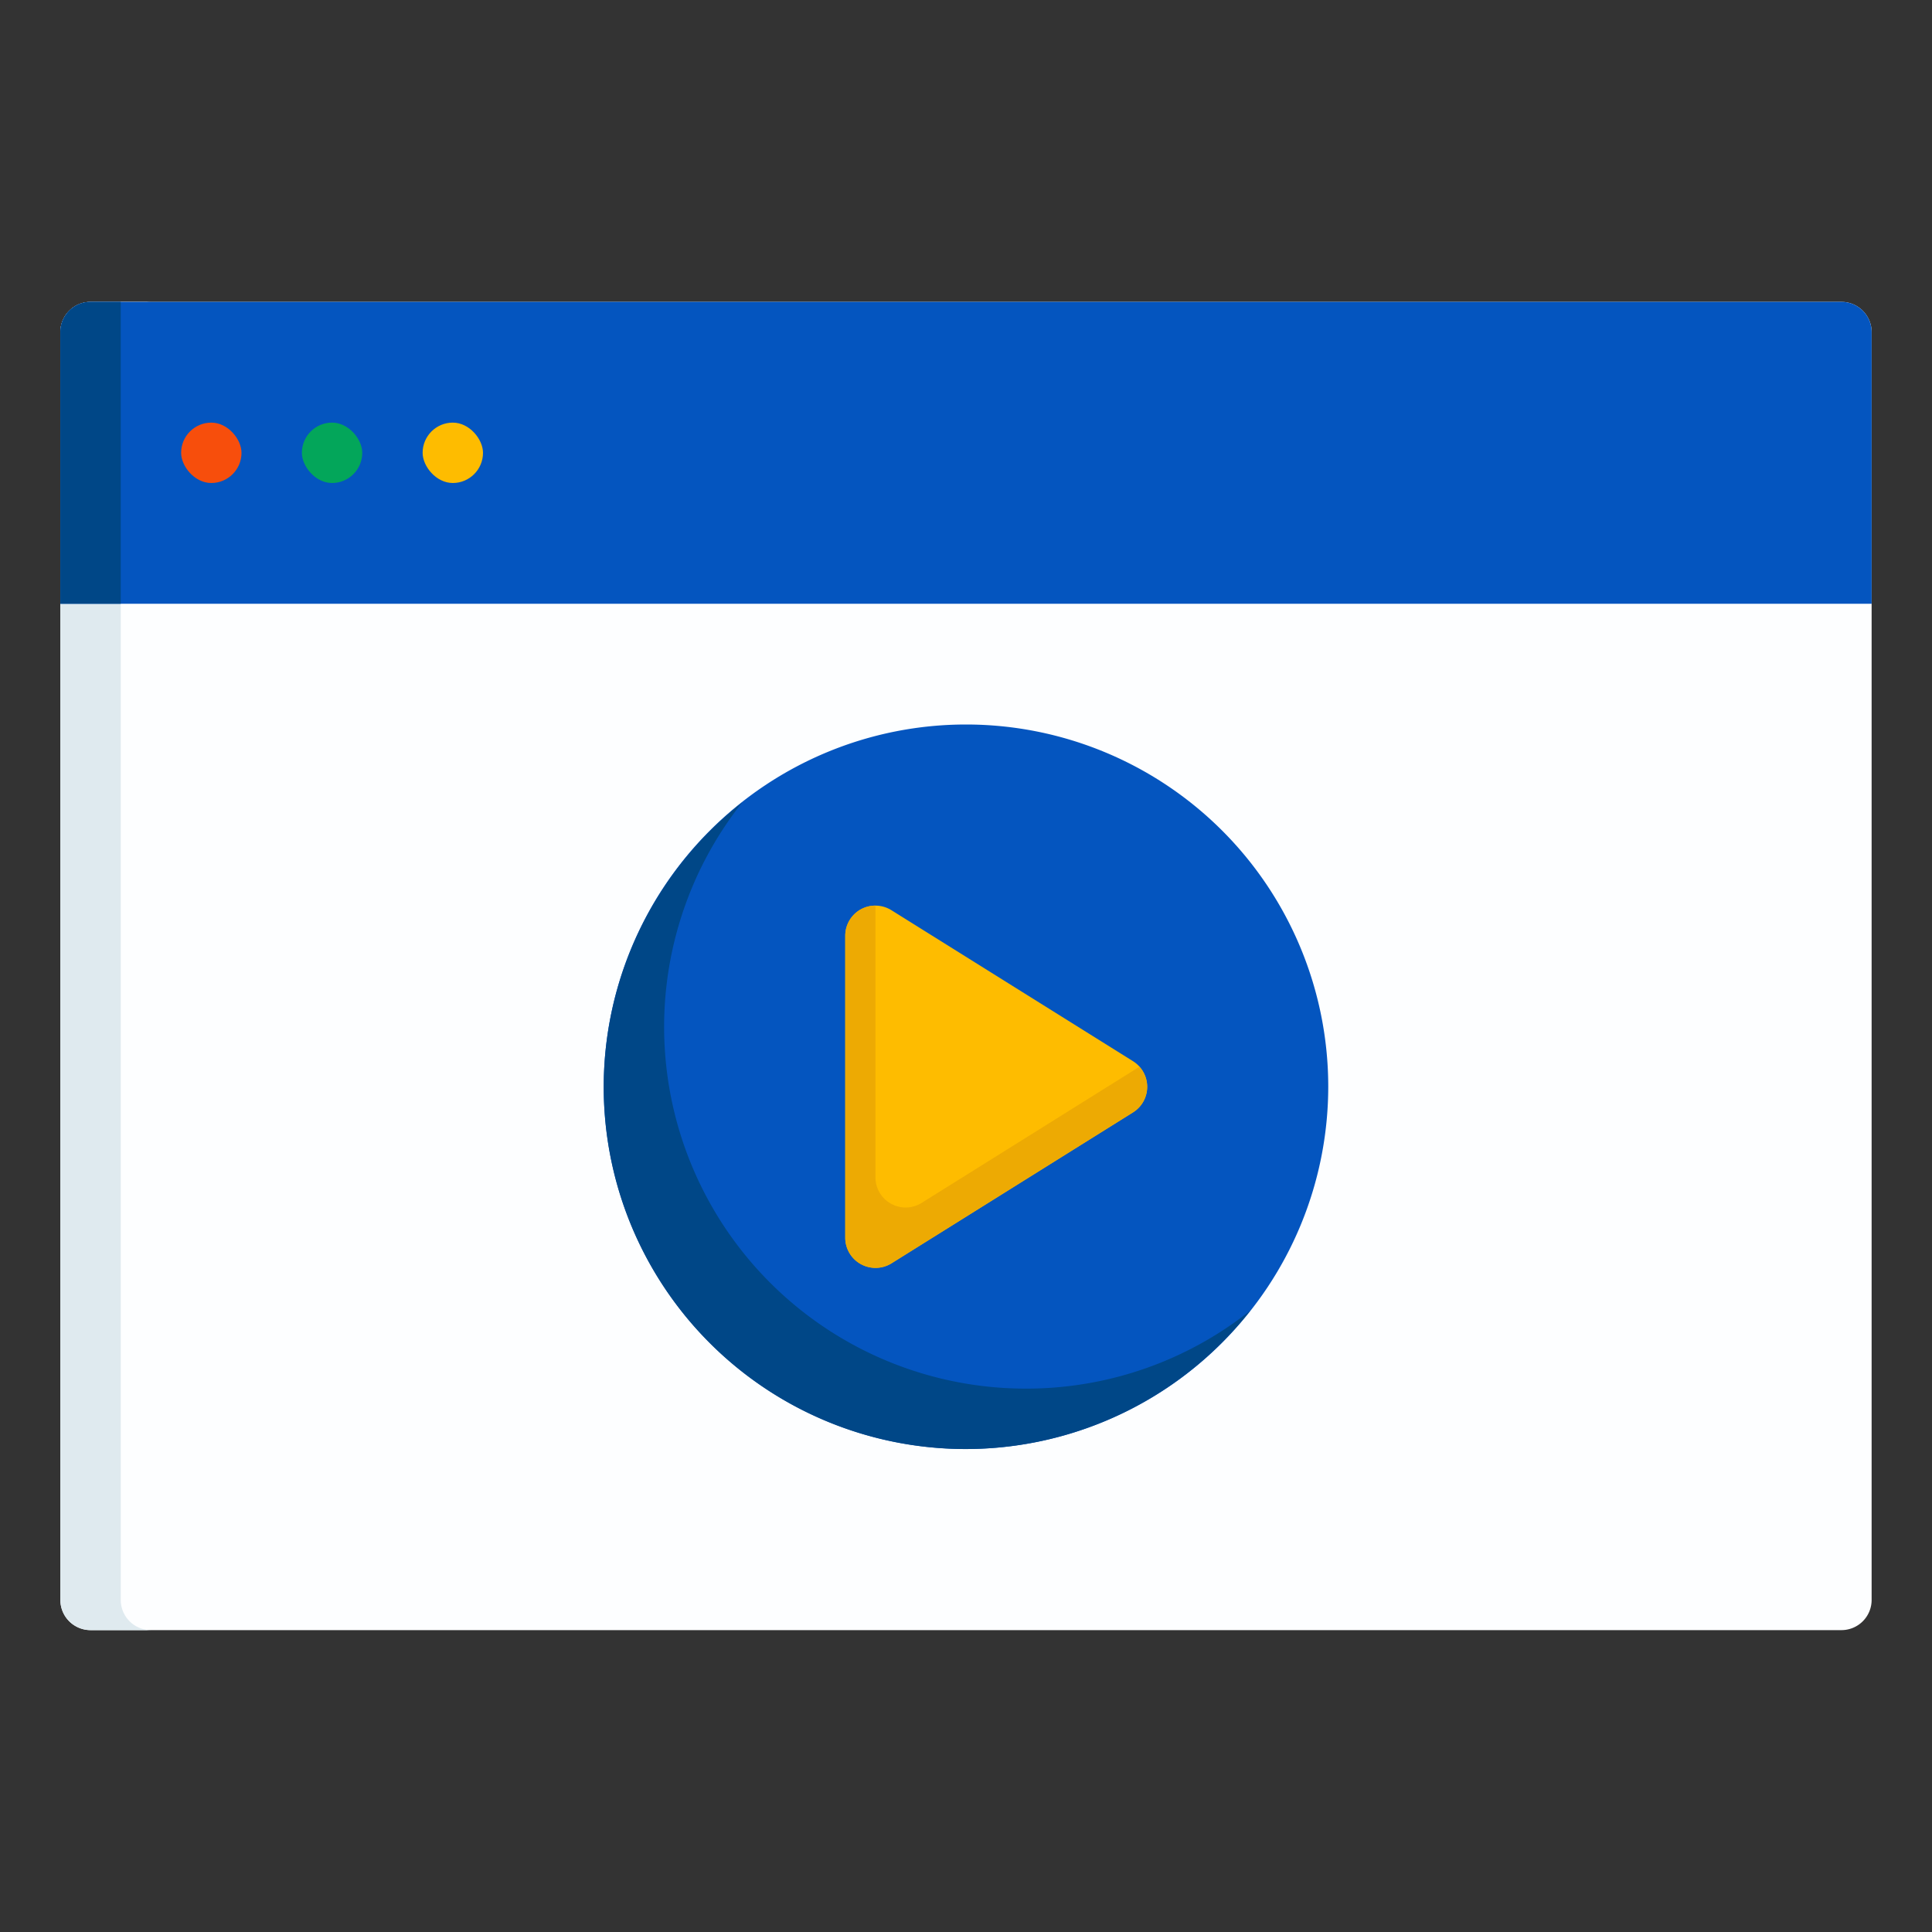
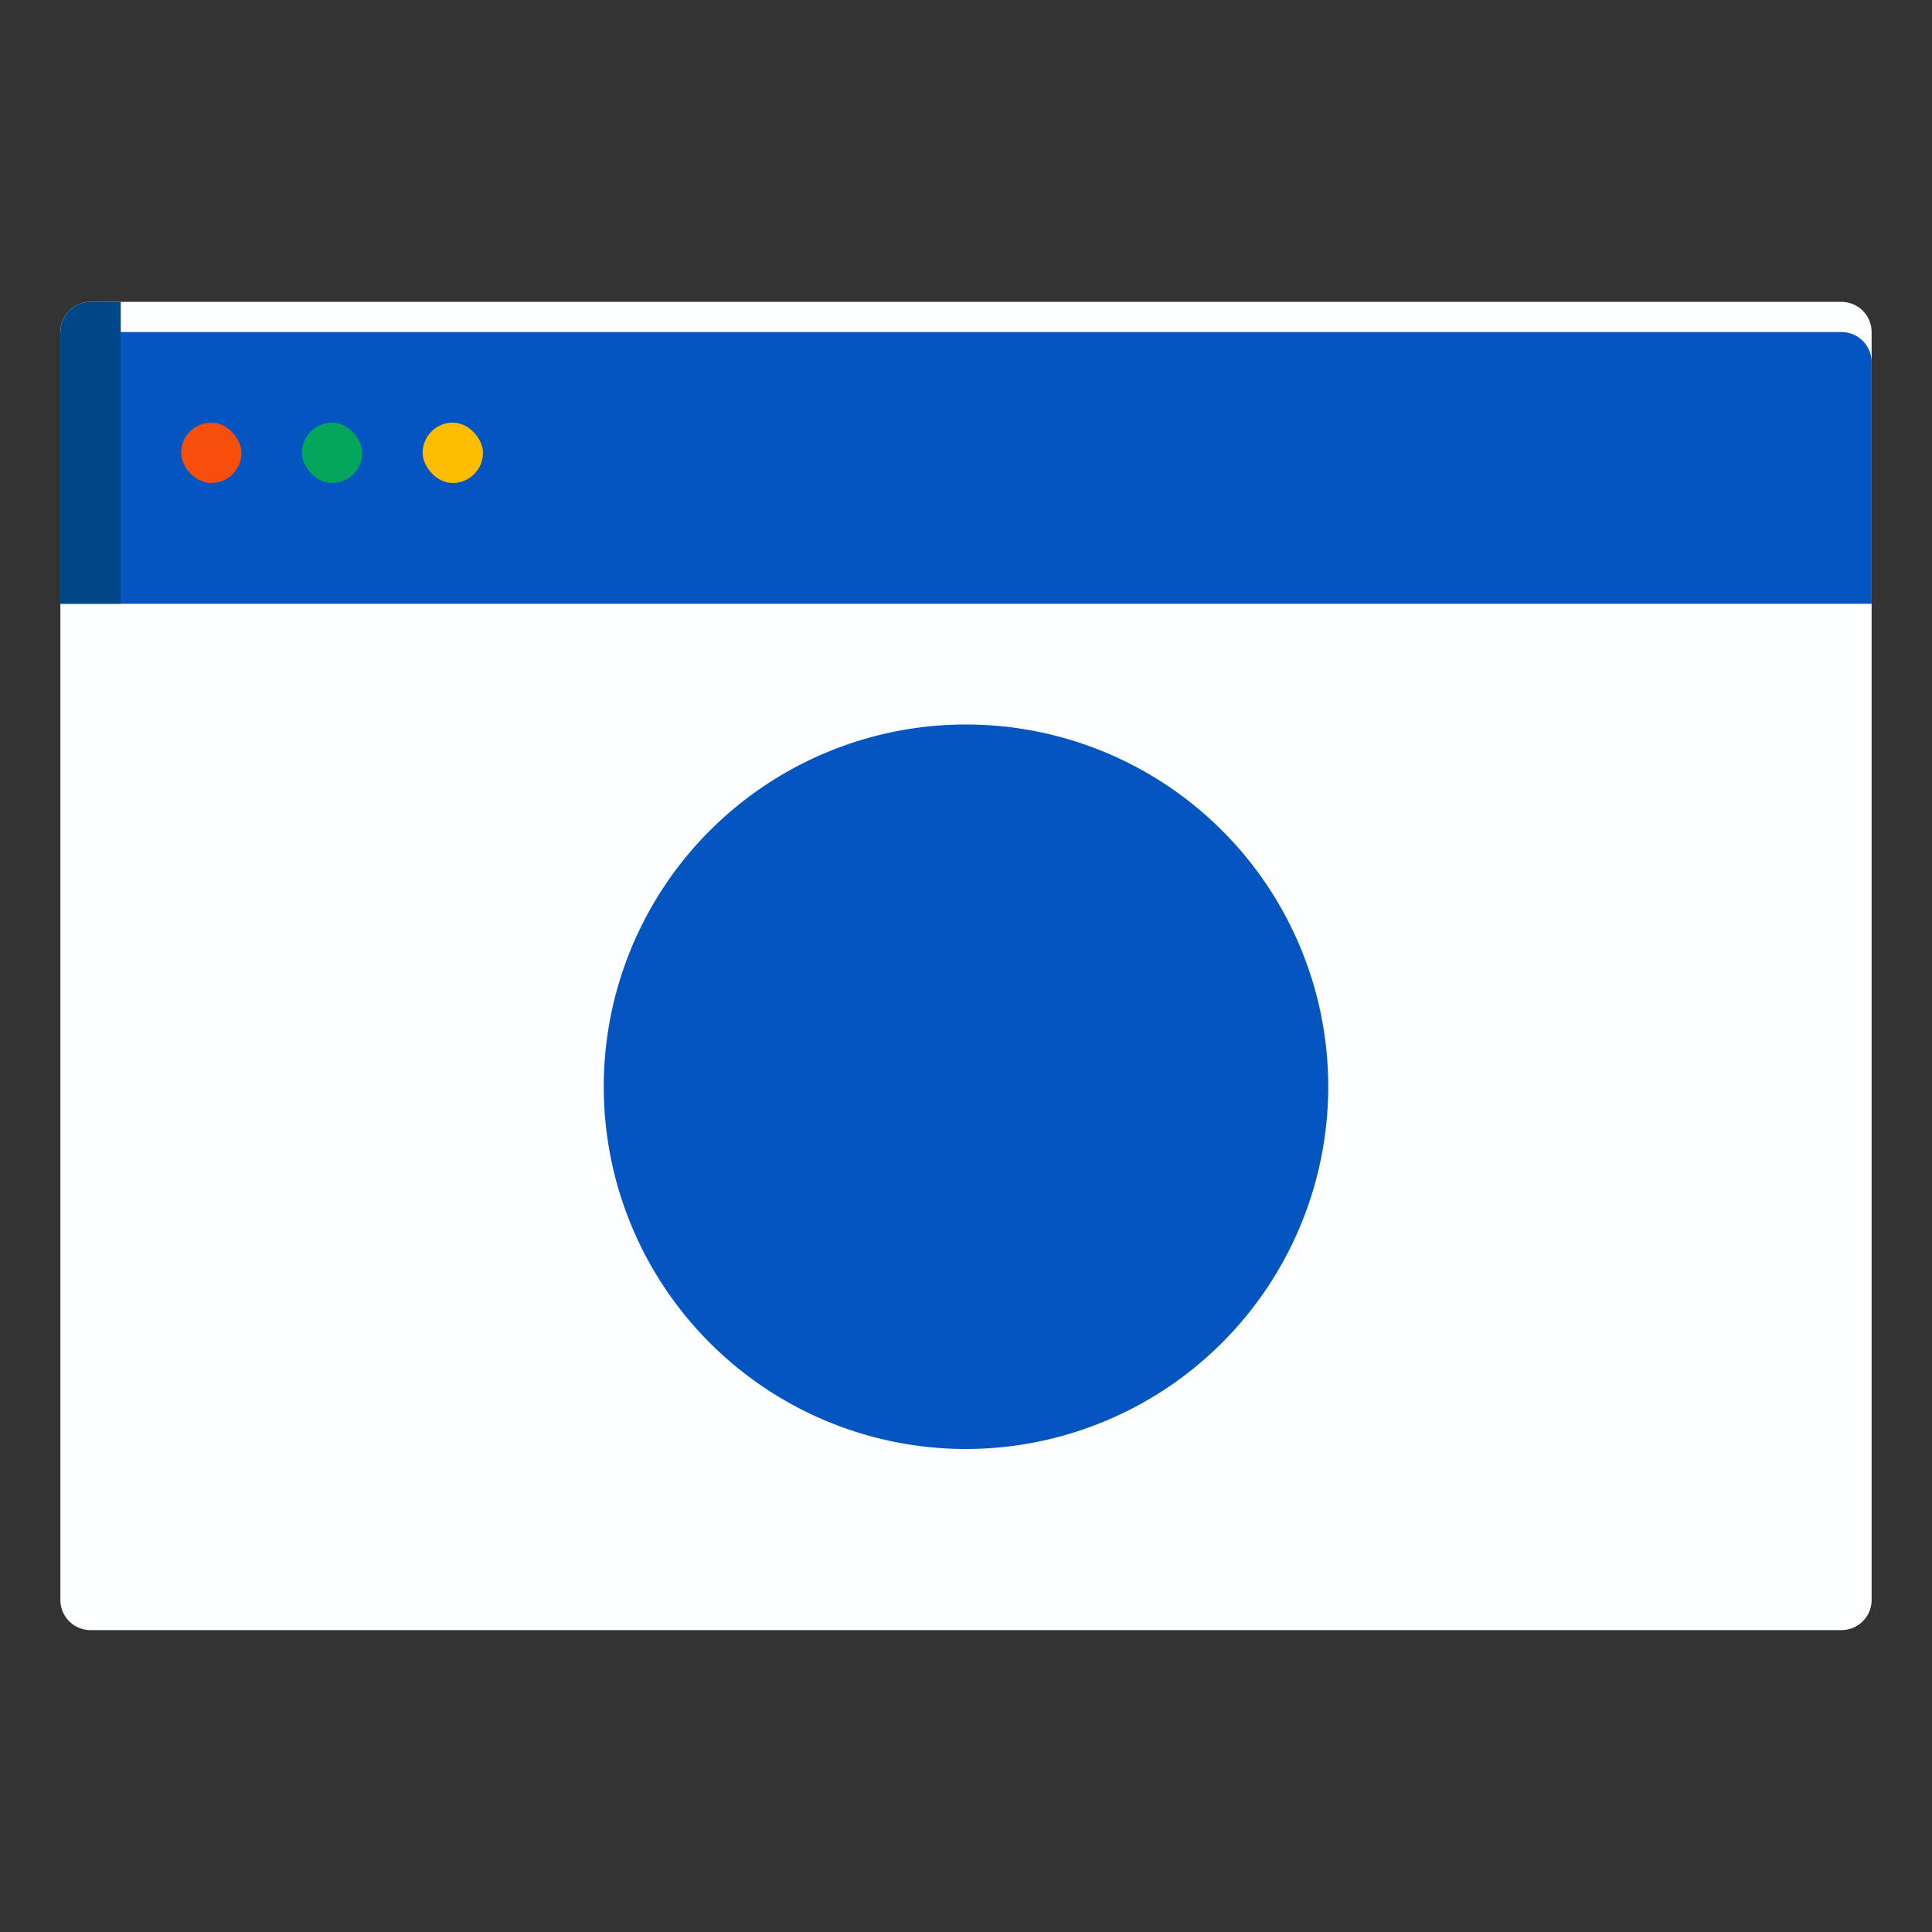
<svg xmlns="http://www.w3.org/2000/svg" width="800px" height="800px" viewBox="0 0 64 64">
  <rect x="0" y="0" width="64" height="64" fill="#333333" stroke="none" />
  <g data-name="24_Video Tutorail" id="_24_Video_Tutorail">
    <path d="M61,54H3a1,1,0,0,1-1-1V11a1,1,0,0,1,1-1H61a1,1,0,0,1,1,1V53A1,1,0,0,1,61,54Z" style="fill:#fdfeff" />
-     <path d="M4,53V11a1,1,0,0,1,1-1H3a1,1,0,0,0-1,1V53a1,1,0,0,0,1,1H5A1,1,0,0,1,4,53Z" style="fill:#dfeaef" />
-     <path d="M62,20H2V11a1,1,0,0,1,1-1H61a1,1,0,0,1,1,1Z" style="fill:#0455bf" />
+     <path d="M62,20H2V11H61a1,1,0,0,1,1,1Z" style="fill:#0455bf" />
    <path d="M2,11v9H4V10H3A1,1,0,0,0,2,11Z" style="fill:#004787" />
    <rect height="2" rx="1" style="fill:#f74e0c" width="2" x="6" y="14" />
    <rect height="2" rx="1" style="fill:#03a65a" width="2" x="10" y="14" />
    <rect height="2" rx="1" style="fill:#febc00" width="2" x="14" y="14" />
    <path d="M32,48A12,12,0,1,1,44,36,12.013,12.013,0,0,1,32,48Z" style="fill:#0455bf" />
-     <path d="M34,46a11.983,11.983,0,0,1-9.416-19.416A11.988,11.988,0,1,0,41.416,43.416,11.931,11.931,0,0,1,34,46Z" style="fill:#004787" />
-     <path d="M29,42a1,1,0,0,1-1-1V31a1,1,0,0,1,1.53-.848l8,5a1,1,0,0,1,0,1.7l-8,5A1,1,0,0,1,29,42Z" style="fill:#febc00" />
-     <path d="M30.53,39.848A1,1,0,0,1,29,39V30a.986.986,0,0,0-.484.122A1,1,0,0,0,28,31V41a1,1,0,0,0,1.53.848l8-5a.995.995,0,0,0,.215-1.51Z" style="fill:#edaa03" />
  </g>
</svg>